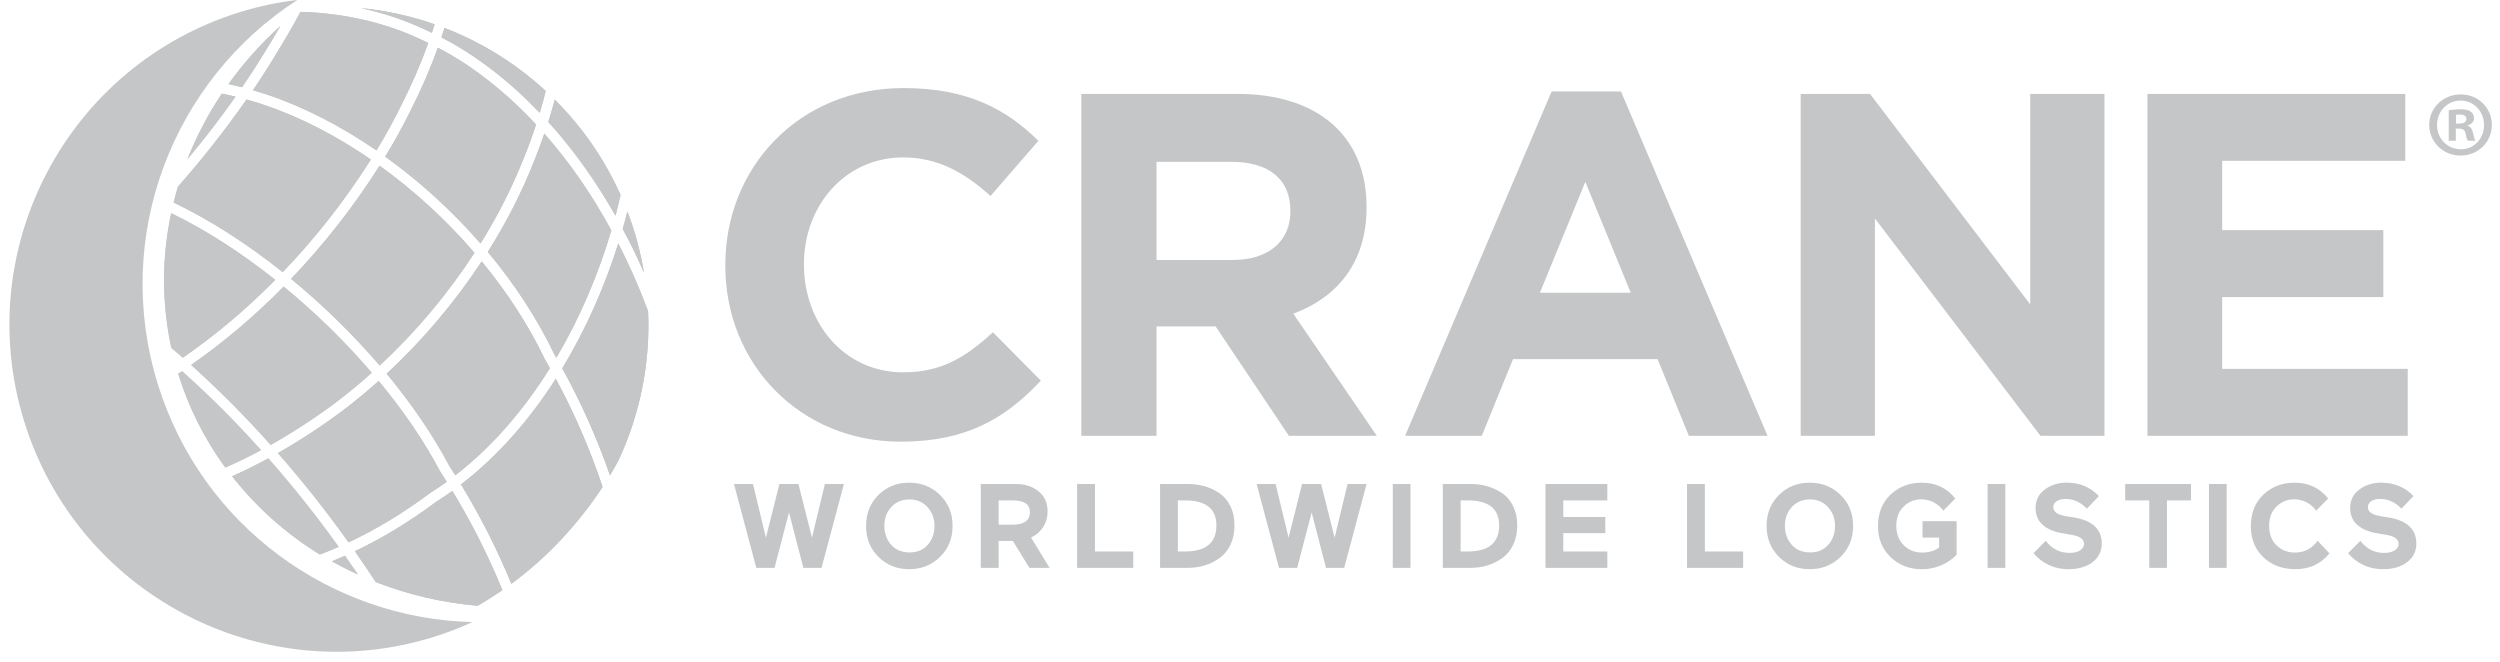
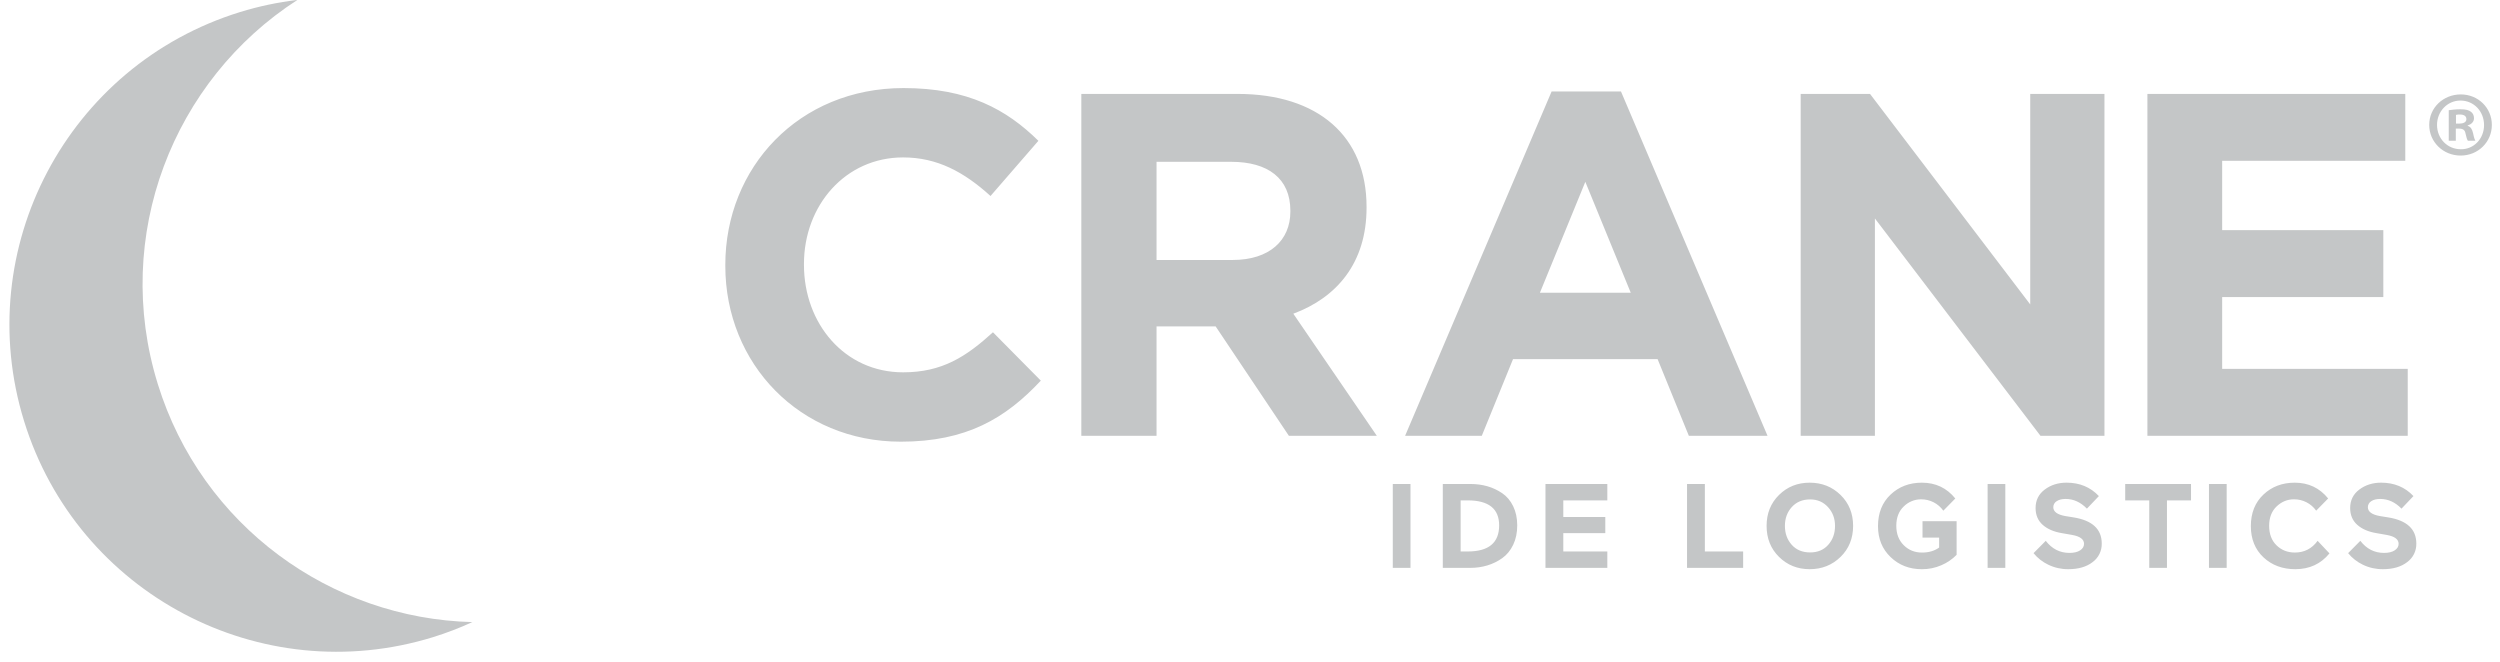
<svg xmlns="http://www.w3.org/2000/svg" width="185" height="49" viewBox="0 0 185 49" fill="none">
  <g clip-path="url(#clip0_78_87)">
    <path fill-rule="evenodd" clip-rule="evenodd" d="M11.674 28.41C8.28 17.45 12.809 5.926 22.008 -0.005C20.568 0.166 19.147 0.466 17.762 0.893C4.992 4.839 -2.164 18.393 1.782 31.163C5.725 43.934 19.282 51.092 32.05 47.148C33.041 46.84 34.011 46.468 34.955 46.035C24.512 45.773 14.934 38.947 11.674 28.412" fill="#C4C6C7" />
-     <path fill-rule="evenodd" clip-rule="evenodd" d="M35.557 18.018C36.827 15.991 37.909 13.852 38.789 11.628C39.112 10.835 39.405 10.029 39.669 9.214C37.426 6.803 34.962 4.862 32.404 3.528C31.836 5.096 31.173 6.628 30.417 8.115C29.833 9.302 29.195 10.462 28.507 11.591C31.097 13.454 33.463 15.611 35.557 18.018ZM26.26 40.79C26.813 41.577 27.329 42.34 27.802 43.07C30.22 44.015 32.761 44.606 35.348 44.826C35.848 44.537 36.348 44.232 36.84 43.898C36.953 43.823 37.063 43.741 37.174 43.664C36.138 41.124 34.901 38.67 33.474 36.327C33.084 36.606 32.689 36.875 32.285 37.127C30.303 38.607 28.292 39.825 26.26 40.79ZM33.69 35.175C36.372 33.105 38.73 30.386 40.693 27.247C40.569 27.027 40.45 26.809 40.321 26.587C39.113 24.055 37.512 21.609 35.646 19.342C33.643 22.385 31.281 25.176 28.612 27.655C30.436 29.854 32.022 32.156 33.241 34.461C33.397 34.701 33.541 34.937 33.69 35.175ZM44.593 36.038C43.673 33.273 42.514 30.592 41.129 28.027C39.149 31.122 36.784 33.8 34.111 35.848C35.546 38.197 36.793 40.656 37.841 43.201C40.447 41.291 42.736 38.843 44.593 36.038ZM31.434 2.181C31.61 2.258 31.785 2.346 31.961 2.429C32.033 2.216 32.096 2.006 32.164 1.795C30.404 1.183 28.578 0.782 26.723 0.6C28.353 0.955 29.939 1.478 31.434 2.18M20.472 3.931C19.913 4.862 19.328 5.777 18.719 6.675C19.037 6.767 19.356 6.865 19.677 6.972C22.461 7.896 25.236 9.33 27.859 11.132C28.526 10.037 29.143 8.913 29.709 7.762C30.464 6.276 31.128 4.745 31.695 3.178C31.5 3.086 31.305 2.988 31.108 2.902C28.404 1.632 25.331 0.962 22.236 0.878C21.681 1.915 21.093 2.933 20.472 3.931ZM39.942 8.349C40.102 7.813 40.249 7.276 40.384 6.739C40.317 6.677 40.253 6.611 40.184 6.549C38.048 4.622 35.576 3.102 32.892 2.067C32.818 2.302 32.748 2.536 32.667 2.771C35.223 4.087 37.687 5.988 39.942 8.349ZM21.538 20.636C23.906 22.581 26.102 24.727 28.101 27.05C30.77 24.567 33.125 21.766 35.113 18.709C33.034 16.291 30.677 14.127 28.09 12.262C26.189 15.264 23.994 18.069 21.538 20.636ZM46.388 17.517C46.855 18.41 47.27 19.3 47.658 20.182C47.4 18.633 46.987 17.114 46.427 15.647C46.315 16.079 46.204 16.513 46.081 16.942C46.183 17.134 46.289 17.322 46.388 17.517ZM45.545 15.96C45.682 15.454 45.805 14.943 45.924 14.43C44.748 11.799 43.097 9.406 41.054 7.373C40.907 7.923 40.747 8.474 40.574 9.023C42.409 11.051 44.089 13.389 45.545 15.961M40.281 9.886C40.048 10.572 39.795 11.251 39.523 11.922C38.626 14.21 37.466 16.47 36.096 18.642C38.07 21.006 39.756 23.568 41.019 26.218C41.07 26.305 41.116 26.392 41.167 26.479C42.869 23.602 44.245 20.403 45.241 17.049C43.803 14.392 42.126 11.978 40.281 9.886ZM16.906 6.223C17.238 6.293 17.573 6.371 17.909 6.456C18.567 5.496 19.197 4.517 19.797 3.519C20.124 2.992 20.442 2.459 20.751 1.921C19.319 3.213 18.03 4.655 16.906 6.223ZM47.96 23.036C47.327 21.32 46.59 19.643 45.753 18.016C44.713 21.307 43.316 24.439 41.606 27.258C43.007 29.793 44.189 32.443 45.14 35.178C45.355 34.831 45.548 34.467 45.748 34.108C47.372 30.651 48.13 26.852 47.96 23.036ZM13.532 26.469C15.988 24.768 18.277 22.839 20.37 20.708C17.853 18.71 15.23 17.014 12.668 15.774C11.963 19.059 11.966 22.457 12.678 25.74C12.962 25.978 13.246 26.22 13.532 26.469ZM23.67 41.035C24.134 40.86 24.598 40.669 25.06 40.467C23.437 38.198 21.7 36.013 19.856 33.92C18.996 34.387 18.103 34.833 17.176 35.243C18.98 37.544 21.179 39.505 23.67 41.035ZM19.317 33.313C17.481 31.258 15.531 29.307 13.477 27.47L13.187 27.656C13.956 30.148 15.135 32.494 16.674 34.599C17.585 34.202 18.467 33.769 19.317 33.313ZM12.848 14.985C15.532 16.27 18.288 18.042 20.922 20.138C23.371 17.586 25.556 14.793 27.445 11.802C24.875 10.035 22.155 8.627 19.428 7.722C19.036 7.593 18.642 7.474 18.244 7.364C16.676 9.607 14.981 11.759 13.169 13.81C13.053 14.2 12.945 14.591 12.848 14.985ZM13.874 11.777C15.123 10.284 16.31 8.741 17.431 7.15C17.094 7.069 16.755 6.995 16.414 6.929C15.398 8.451 14.547 10.076 13.874 11.777ZM25.797 40.135C27.831 39.18 29.847 37.961 31.839 36.475C32.252 36.216 32.657 35.939 33.057 35.651C32.892 35.388 32.733 35.127 32.559 34.861C31.363 32.599 29.807 30.343 28.023 28.187C27.16 28.961 26.267 29.7 25.344 30.401C23.817 31.541 22.221 32.587 20.565 33.531C22.4 35.622 24.13 37.803 25.747 40.067L25.797 40.135ZM14.145 27.006C16.215 28.869 18.181 30.845 20.032 32.925C21.71 31.976 23.326 30.922 24.87 29.769C25.78 29.077 26.662 28.348 27.512 27.583C25.528 25.271 23.346 23.138 20.989 21.207C18.892 23.348 16.601 25.289 14.145 27.006ZM26.486 42.512C26.183 42.062 25.861 41.598 25.53 41.127C25.208 41.27 24.886 41.407 24.564 41.537C25.188 41.887 25.828 42.213 26.486 42.512Z" fill="#C4C6C7" />
-     <path fill-rule="evenodd" clip-rule="evenodd" d="M35.557 18.018C36.827 15.991 37.909 13.852 38.789 11.628C39.112 10.835 39.405 10.029 39.669 9.214C37.426 6.803 34.962 4.862 32.404 3.528C31.836 5.096 31.173 6.628 30.417 8.115C29.833 9.302 29.195 10.462 28.507 11.591C31.097 13.454 33.463 15.611 35.557 18.018ZM26.26 40.79C26.813 41.577 27.329 42.34 27.802 43.07C30.22 44.015 32.761 44.606 35.348 44.826C35.848 44.537 36.348 44.232 36.84 43.898C36.953 43.823 37.063 43.741 37.174 43.664C36.138 41.124 34.901 38.67 33.474 36.327C33.084 36.606 32.689 36.875 32.285 37.127C30.303 38.607 28.292 39.825 26.26 40.79ZM33.69 35.175C36.372 33.105 38.73 30.386 40.693 27.247C40.569 27.027 40.45 26.809 40.321 26.587C39.113 24.055 37.512 21.609 35.646 19.342C33.643 22.385 31.281 25.176 28.612 27.655C30.436 29.854 32.022 32.156 33.241 34.461C33.397 34.701 33.541 34.937 33.69 35.175ZM44.593 36.038C43.673 33.273 42.514 30.592 41.129 28.027C39.149 31.122 36.784 33.8 34.111 35.848C35.546 38.197 36.793 40.656 37.841 43.201C40.447 41.291 42.736 38.843 44.593 36.038ZM31.434 2.181C31.61 2.258 31.785 2.346 31.961 2.429C32.033 2.216 32.096 2.006 32.164 1.795C30.404 1.183 28.578 0.782 26.723 0.6C28.353 0.955 29.939 1.478 31.434 2.18M20.472 3.931C19.913 4.862 19.328 5.777 18.719 6.675C19.037 6.767 19.356 6.865 19.677 6.972C22.461 7.896 25.236 9.33 27.859 11.132C28.526 10.037 29.143 8.913 29.709 7.762C30.464 6.276 31.128 4.745 31.695 3.178C31.5 3.086 31.305 2.988 31.108 2.902C28.404 1.632 25.331 0.962 22.236 0.878C21.681 1.915 21.093 2.933 20.472 3.931ZM39.942 8.349C40.102 7.813 40.249 7.276 40.384 6.739C40.317 6.677 40.253 6.611 40.184 6.549C38.048 4.622 35.576 3.102 32.892 2.067C32.818 2.302 32.748 2.536 32.667 2.771C35.223 4.087 37.687 5.988 39.942 8.349ZM21.538 20.636C23.906 22.581 26.102 24.727 28.101 27.05C30.77 24.567 33.125 21.766 35.113 18.709C33.034 16.291 30.677 14.127 28.09 12.262C26.189 15.264 23.994 18.069 21.538 20.636ZM46.388 17.517C46.855 18.41 47.27 19.3 47.658 20.182C47.4 18.633 46.987 17.114 46.427 15.647C46.315 16.079 46.204 16.513 46.081 16.942C46.183 17.134 46.289 17.322 46.388 17.517ZM45.545 15.96C45.682 15.454 45.805 14.943 45.924 14.43C44.748 11.799 43.097 9.406 41.054 7.373C40.907 7.923 40.747 8.474 40.574 9.023C42.409 11.051 44.089 13.389 45.545 15.961M40.281 9.886C40.048 10.572 39.795 11.251 39.523 11.922C38.626 14.21 37.466 16.47 36.096 18.642C38.07 21.006 39.756 23.568 41.019 26.218C41.07 26.305 41.116 26.392 41.167 26.479C42.869 23.602 44.245 20.403 45.241 17.049C43.803 14.392 42.126 11.978 40.281 9.886ZM16.906 6.223C17.238 6.293 17.573 6.371 17.909 6.456C18.567 5.496 19.197 4.517 19.797 3.519C20.124 2.992 20.442 2.459 20.751 1.921C19.319 3.213 18.03 4.655 16.906 6.223ZM47.96 23.036C47.327 21.32 46.59 19.643 45.753 18.016C44.713 21.307 43.316 24.439 41.606 27.258C43.007 29.793 44.189 32.443 45.14 35.178C45.355 34.831 45.548 34.467 45.748 34.108C47.372 30.651 48.13 26.852 47.96 23.036ZM13.532 26.469C15.988 24.768 18.277 22.839 20.37 20.708C17.853 18.71 15.23 17.014 12.668 15.774C11.963 19.059 11.966 22.457 12.678 25.74C12.962 25.978 13.246 26.22 13.532 26.469ZM23.67 41.035C24.134 40.86 24.598 40.669 25.06 40.467C23.437 38.198 21.7 36.013 19.856 33.92C18.996 34.387 18.103 34.833 17.176 35.243C18.98 37.544 21.179 39.505 23.67 41.035ZM19.317 33.313C17.481 31.258 15.531 29.307 13.477 27.47L13.187 27.656C13.956 30.148 15.135 32.494 16.674 34.599C17.585 34.202 18.467 33.769 19.317 33.313ZM12.848 14.985C15.532 16.27 18.288 18.042 20.922 20.138C23.371 17.586 25.556 14.793 27.445 11.802C24.875 10.035 22.155 8.627 19.428 7.722C19.036 7.593 18.642 7.474 18.244 7.364C16.676 9.607 14.981 11.759 13.169 13.81C13.053 14.2 12.945 14.591 12.848 14.985ZM13.874 11.777C15.123 10.284 16.31 8.741 17.431 7.15C17.094 7.069 16.755 6.995 16.414 6.929C15.398 8.451 14.547 10.076 13.874 11.777ZM25.797 40.135C27.831 39.18 29.847 37.961 31.839 36.475C32.252 36.216 32.657 35.939 33.057 35.651C32.892 35.388 32.733 35.127 32.559 34.861C31.363 32.599 29.807 30.343 28.023 28.187C27.16 28.961 26.267 29.7 25.344 30.401C23.817 31.541 22.221 32.587 20.565 33.531C22.4 35.622 24.13 37.803 25.747 40.067L25.797 40.135ZM14.145 27.006C16.215 28.869 18.181 30.845 20.032 32.925C21.71 31.976 23.326 30.922 24.87 29.769C25.78 29.077 26.662 28.348 27.512 27.583C25.528 25.271 23.346 23.138 20.989 21.207C18.892 23.348 16.601 25.289 14.145 27.006ZM26.486 42.512C26.183 42.062 25.861 41.598 25.53 41.127C25.208 41.27 24.886 41.407 24.564 41.537C25.188 41.887 25.828 42.213 26.486 42.512Z" fill="#C4C6C7" />
    <path fill-rule="evenodd" clip-rule="evenodd" d="M66.649 32.684C59.203 32.684 53.673 26.938 53.673 19.672V19.6C53.673 12.408 59.095 6.517 66.866 6.517C71.636 6.517 74.492 8.107 76.841 10.42L73.298 14.504C71.347 12.734 69.36 11.649 66.829 11.649C62.564 11.649 59.493 15.192 59.493 19.529V19.6C59.493 23.938 62.492 27.552 66.829 27.552C69.72 27.552 71.492 26.396 73.479 24.588L77.021 28.167C74.419 30.95 71.528 32.685 66.649 32.685M95.487 15.588C95.487 13.202 93.825 11.974 91.114 11.974H85.584V19.238H91.223C93.933 19.238 95.487 17.792 95.487 15.661V15.588ZM95.378 32.25L89.958 24.154H85.584V32.25H80.018V6.95H91.583C97.548 6.95 101.125 10.095 101.125 15.299V15.372C101.125 19.456 98.921 22.022 95.705 23.214L101.885 32.25H95.378ZM117.314 13.455L113.954 21.661H120.675L117.314 13.455ZM124.975 32.25L122.662 26.575H111.964L109.652 32.25H103.977L114.819 6.769H119.952L130.797 32.249L124.975 32.25ZM150.996 32.25L138.743 16.166V32.25H133.25V6.95H138.382L150.237 22.527V6.95H155.73V32.25H150.996ZM158.908 32.25V6.95H177.991V11.9H164.44V17.032H176.366V21.984H164.44V27.297H178.172V32.249L158.908 32.25ZM181.743 9.147H181.99C182.279 9.147 182.513 9.05 182.513 8.817C182.513 8.612 182.362 8.473 182.031 8.473C181.934 8.47 181.838 8.48 181.743 8.501V9.147ZM181.73 10.413H181.207V8.156C181.412 8.129 181.702 8.086 182.073 8.086C182.499 8.086 182.692 8.156 182.843 8.267C182.981 8.362 183.076 8.527 183.076 8.748C183.076 9.023 182.87 9.201 182.608 9.284V9.312C182.83 9.381 182.94 9.559 183.009 9.862C183.076 10.207 183.132 10.33 183.173 10.412H182.623C182.553 10.33 182.513 10.138 182.444 9.862C182.404 9.628 182.265 9.518 181.976 9.518H181.73V10.413ZM180.34 9.243C180.34 10.248 181.097 11.044 182.101 11.044C183.076 11.059 183.82 10.248 183.82 9.259C183.82 8.252 183.076 7.441 182.073 7.441C181.097 7.441 180.34 8.252 180.34 9.244V9.243ZM184.397 9.243C184.397 10.509 183.38 11.512 182.087 11.512C180.793 11.512 179.762 10.509 179.762 9.244C179.762 7.978 180.793 6.987 182.102 6.987C183.38 6.987 184.397 7.977 184.397 9.244V9.243Z" fill="#C4C6C7" />
-     <path fill-rule="evenodd" clip-rule="evenodd" d="M55.72 35.815L56.677 39.791L57.677 35.815H59.085L60.085 39.791L61.042 35.815H62.45L60.794 42.022H59.448L58.386 37.922L57.314 42.022H55.968L54.313 35.815H55.72ZM65.443 38.914C65.443 39.469 65.611 39.936 65.947 40.314C66.284 40.691 66.738 40.88 67.311 40.88C67.871 40.88 68.319 40.691 68.653 40.313C68.986 39.936 69.153 39.469 69.153 38.914C69.153 38.371 68.98 37.909 68.635 37.529C68.29 37.148 67.848 36.957 67.311 36.957C66.744 36.957 66.291 37.147 65.952 37.524C65.612 37.902 65.443 38.365 65.443 38.914ZM64.088 38.914C64.088 37.994 64.395 37.23 65.008 36.625C65.623 36.02 66.378 35.718 67.276 35.718C68.179 35.718 68.94 36.02 69.56 36.625C70.18 37.23 70.49 37.993 70.49 38.915C70.49 39.841 70.18 40.607 69.56 41.212C68.94 41.817 68.179 42.12 67.276 42.12C66.378 42.12 65.623 41.817 65.009 41.212C64.395 40.607 64.088 39.841 64.088 38.914ZM74.917 37.028H73.9V38.826H74.918C75.78 38.826 76.211 38.522 76.211 37.914C76.211 37.613 76.106 37.39 75.897 37.245C75.687 37.101 75.36 37.028 74.917 37.028ZM76.175 42.022L74.953 40.03H73.899V42.022H72.579V35.815H75.147C75.838 35.815 76.407 35.995 76.852 36.355C77.298 36.715 77.521 37.211 77.521 37.843C77.521 38.28 77.41 38.668 77.189 39.007C76.971 39.344 76.662 39.612 76.299 39.782L77.671 42.022H76.175ZM79.707 42.022V35.815H81.027V40.809H83.86V42.022H79.707ZM87.685 37.028H87.163V40.809H87.694C89.241 40.809 90.014 40.166 90.014 38.879C90.014 37.645 89.238 37.028 87.685 37.028ZM85.844 42.022V35.815H87.889C88.332 35.815 88.749 35.871 89.142 35.983C89.533 36.095 89.904 36.268 90.24 36.497C90.58 36.727 90.85 37.047 91.05 37.457C91.251 37.868 91.351 38.342 91.351 38.879C91.351 39.422 91.251 39.901 91.051 40.318C90.849 40.734 90.581 41.061 90.245 41.301C89.909 41.54 89.537 41.722 89.142 41.841C88.736 41.963 88.313 42.024 87.889 42.022H85.844ZM94.397 35.815L95.354 39.791L96.354 35.815H97.762L98.762 39.791L99.719 35.815H101.127L99.471 42.022H98.125L97.063 37.922L95.991 42.022H94.645L92.99 35.815H94.397Z" fill="#C4C6C7" />
    <mask id="mask0_78_87" style="mask-type:luminance" maskUnits="userSpaceOnUse" x="-8" y="-5" width="201" height="60">
      <path d="M-8 54.506H192.017V-5H-8V54.506Z" fill="#007F40" />
    </mask>
    <g mask="url(#mask0_78_87)">
      <path fill-rule="evenodd" clip-rule="evenodd" d="M103.066 42.022H104.376V35.815H103.066V42.022ZM108.609 37.028H108.087V40.809H108.617C110.164 40.809 110.937 40.166 110.937 38.879C110.937 37.645 110.162 37.028 108.609 37.028ZM106.767 42.022V35.815H108.813C109.255 35.815 109.673 35.871 110.066 35.983C110.458 36.096 110.824 36.267 111.163 36.497C111.503 36.727 111.773 37.047 111.973 37.457C112.174 37.868 112.275 38.342 112.275 38.879C112.275 39.422 112.175 39.901 111.974 40.318C111.774 40.734 111.504 41.061 111.168 41.301C110.832 41.54 110.46 41.722 110.066 41.841C109.66 41.963 109.237 42.024 108.813 42.022H106.767ZM114.365 42.022V35.815H118.942V37.028H115.684V38.259H118.792V39.454H115.684V40.809H118.942V42.022H114.365ZM124.84 42.022V35.815H126.16V40.809H128.993V42.022H124.84ZM132.083 38.914C132.083 39.469 132.251 39.936 132.587 40.314C132.924 40.691 133.378 40.88 133.951 40.88C134.511 40.88 134.959 40.691 135.292 40.313C135.626 39.936 135.792 39.469 135.792 38.914C135.792 38.371 135.62 37.909 135.275 37.529C134.929 37.148 134.488 36.957 133.951 36.957C133.384 36.957 132.931 37.147 132.591 37.524C132.252 37.902 132.083 38.365 132.083 38.914ZM130.728 38.914C130.728 37.994 131.035 37.23 131.648 36.625C132.263 36.02 133.018 35.718 133.916 35.718C134.819 35.718 135.58 36.02 136.2 36.625C136.82 37.23 137.13 37.993 137.13 38.915C137.13 39.841 136.82 40.607 136.2 41.212C135.58 41.817 134.819 42.12 133.916 42.12C133.018 42.12 132.263 41.817 131.649 41.212C131.035 40.607 130.728 39.841 130.728 38.914ZM142.266 39.782V38.57H144.789V41.058C144.469 41.384 144.089 41.644 143.669 41.824C143.21 42.025 142.714 42.126 142.213 42.121C141.297 42.121 140.529 41.823 139.906 41.226C139.283 40.63 138.972 39.866 138.972 38.933C138.972 37.965 139.282 37.187 139.902 36.6C140.522 36.012 141.295 35.718 142.222 35.718C143.237 35.718 144.06 36.108 144.692 36.888L143.806 37.791C143.62 37.528 143.373 37.315 143.086 37.168C142.799 37.022 142.481 36.947 142.159 36.95C141.921 36.949 141.686 36.995 141.466 37.086C141.247 37.176 141.047 37.309 140.879 37.477C140.511 37.827 140.326 38.304 140.326 38.907C140.326 39.503 140.509 39.982 140.876 40.345C141.241 40.709 141.693 40.89 142.23 40.89C142.732 40.89 143.154 40.766 143.496 40.518V39.783L142.266 39.782ZM147.083 42.022H148.393V35.815H147.083V42.022ZM153.351 39.587L152.59 39.454C151.982 39.354 151.504 39.147 151.155 38.834C150.807 38.522 150.633 38.108 150.633 37.595C150.633 37.023 150.859 36.566 151.31 36.227C151.762 35.887 152.3 35.717 152.926 35.717C153.895 35.717 154.692 36.048 155.317 36.71L154.432 37.64C153.965 37.16 153.44 36.922 152.856 36.922C152.578 36.922 152.356 36.978 152.191 37.09C152.115 37.136 152.052 37.201 152.009 37.279C151.965 37.356 151.943 37.444 151.944 37.533C151.944 37.863 152.239 38.082 152.829 38.188L153.439 38.286C154.833 38.51 155.529 39.156 155.529 40.225C155.535 40.491 155.477 40.755 155.359 40.994C155.241 41.233 155.067 41.44 154.852 41.597C154.401 41.946 153.803 42.12 153.059 42.12C152.544 42.126 152.035 42.013 151.572 41.788C151.15 41.588 150.777 41.296 150.482 40.933L151.386 40.021C151.846 40.617 152.43 40.915 153.139 40.915C153.475 40.915 153.739 40.852 153.931 40.725C154.123 40.598 154.219 40.437 154.219 40.243C154.219 39.912 153.929 39.693 153.351 39.587ZM157.265 35.815H162.135V37.028H160.355V42.022H159.045V37.028H157.265V35.815ZM163.464 42.022H164.774V35.815H163.464V42.022ZM171.504 40.021L172.38 40.951C171.743 41.731 170.901 42.12 169.856 42.12C168.906 42.12 168.119 41.828 167.496 41.243C166.874 40.659 166.563 39.888 166.563 38.932C166.563 37.964 166.873 37.186 167.493 36.599C168.112 36.011 168.885 35.718 169.813 35.718C170.827 35.718 171.651 36.108 172.283 36.886L171.397 37.79C171.211 37.527 170.964 37.313 170.677 37.167C170.39 37.02 170.072 36.946 169.75 36.949C169.266 36.949 168.84 37.124 168.47 37.475C168.102 37.827 167.917 38.303 167.917 38.905C167.917 39.52 168.1 40.004 168.467 40.358C168.832 40.712 169.284 40.888 169.821 40.888C170.518 40.888 171.079 40.6 171.504 40.021ZM176.63 39.587L175.869 39.454C175.26 39.354 174.782 39.147 174.434 38.834C174.086 38.522 173.912 38.108 173.912 37.595C173.912 37.023 174.137 36.566 174.589 36.227C175.041 35.887 175.579 35.717 176.205 35.717C177.173 35.717 177.97 36.048 178.595 36.71L177.711 37.64C177.244 37.16 176.719 36.922 176.134 36.922C175.857 36.922 175.635 36.978 175.47 37.09C175.394 37.136 175.331 37.201 175.287 37.279C175.244 37.356 175.221 37.444 175.222 37.533C175.222 37.863 175.517 38.082 176.108 38.188L176.718 38.286C178.112 38.51 178.808 39.156 178.808 40.225C178.814 40.491 178.756 40.755 178.638 40.994C178.52 41.233 178.346 41.44 178.131 41.597C177.679 41.946 177.081 42.12 176.338 42.12C175.823 42.126 175.313 42.013 174.85 41.788C174.428 41.587 174.056 41.295 173.761 40.933L174.664 40.021C175.124 40.617 175.709 40.915 176.418 40.915C176.754 40.915 177.018 40.852 177.21 40.725C177.402 40.598 177.498 40.437 177.498 40.243C177.498 39.912 177.208 39.693 176.63 39.587Z" fill="#C4C6C7" />
    </g>
  </g>
  <defs>
    <clipPath id="clip0_78_87">
      <rect width="185" height="49" fill="white" />
    </clipPath>
  </defs>
</svg>